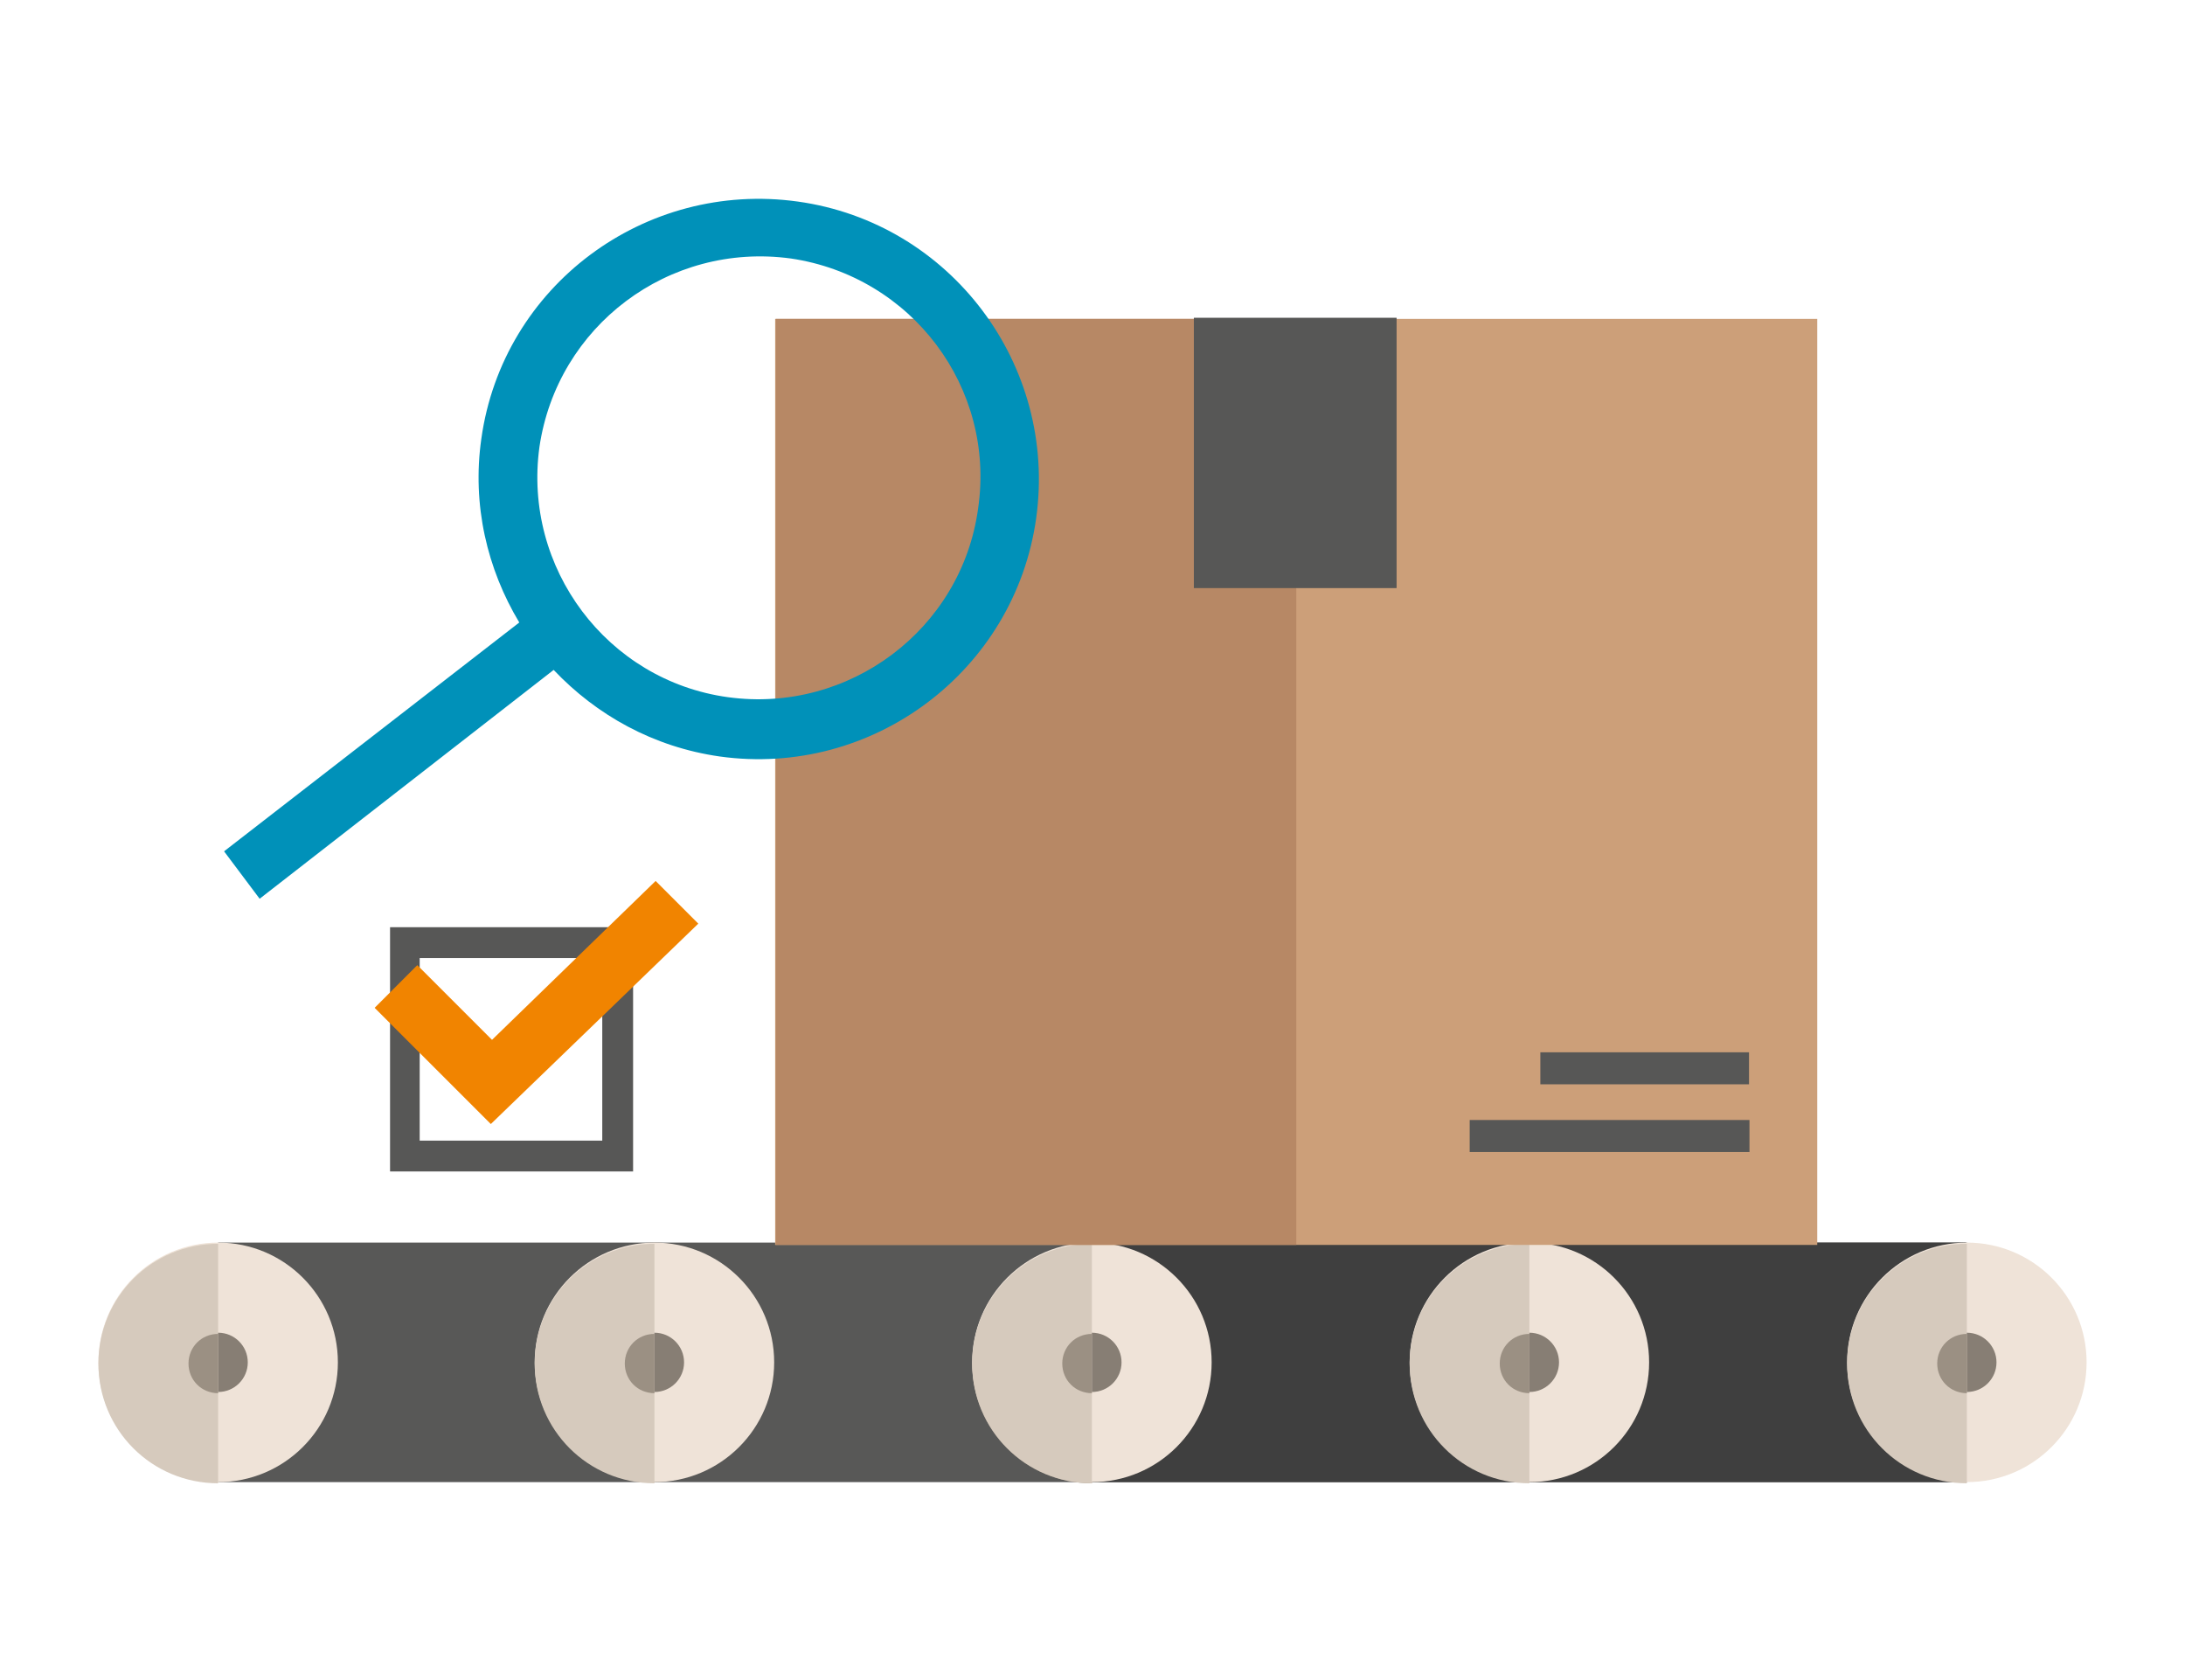
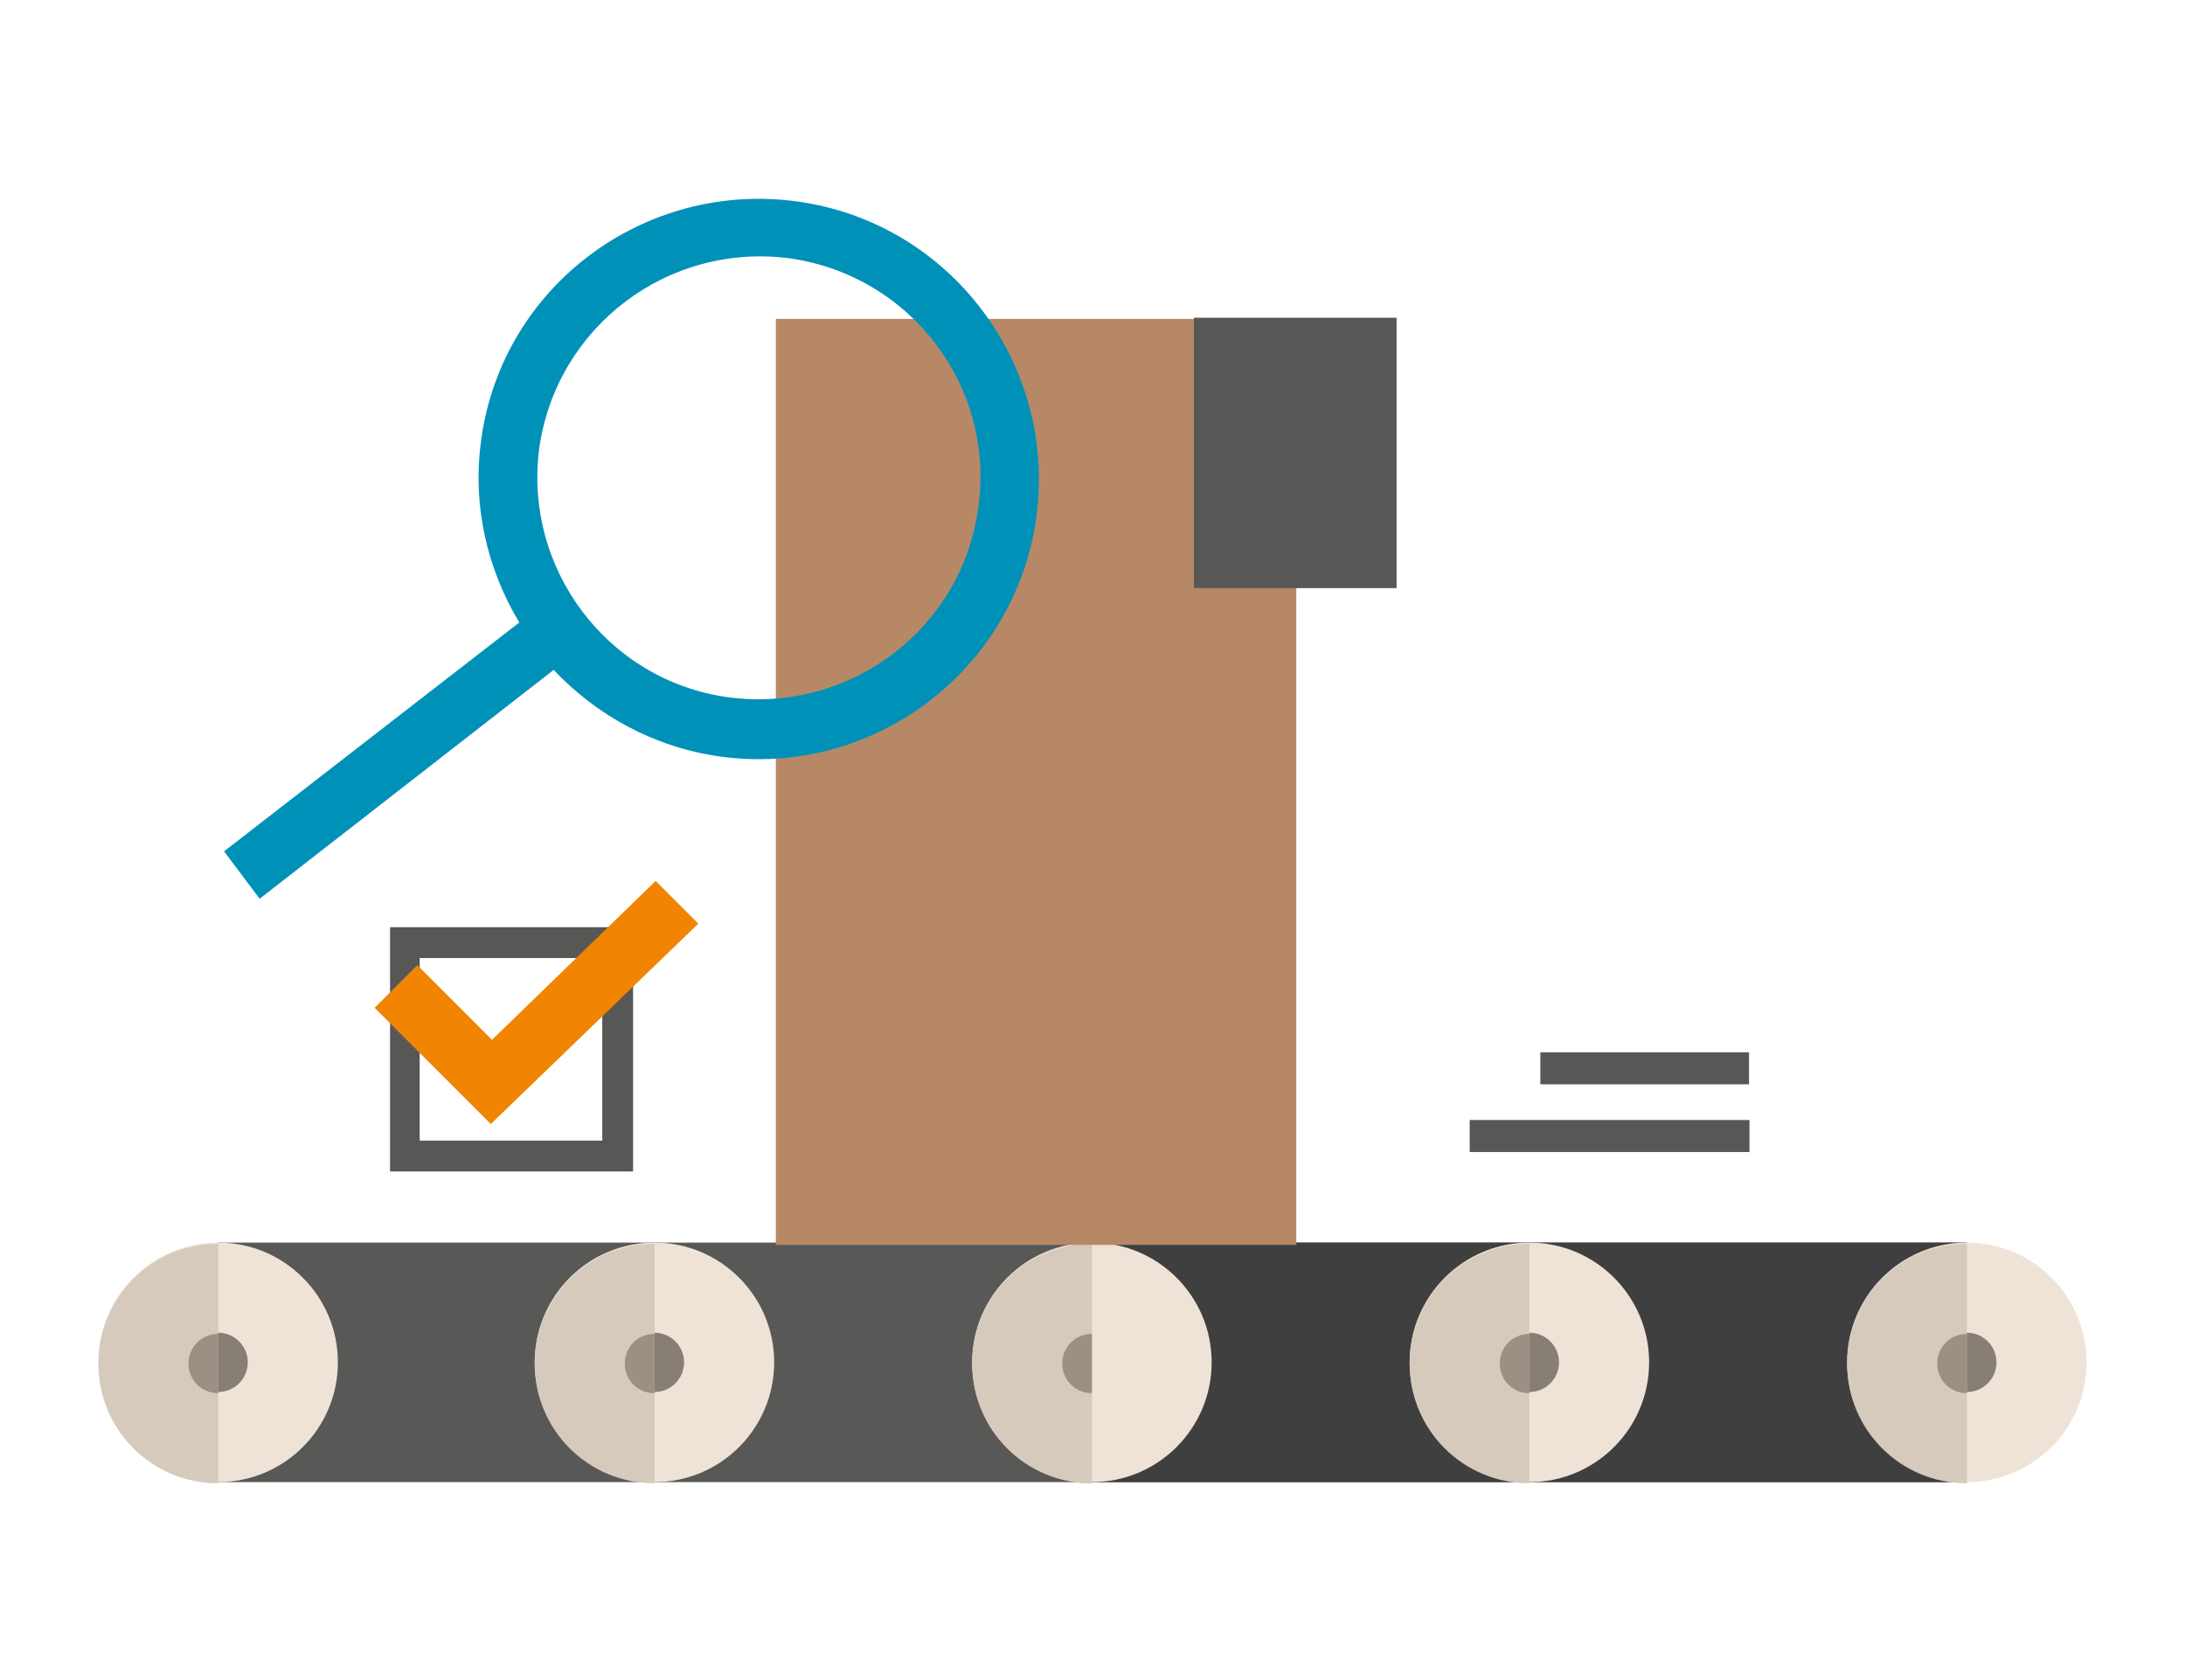
<svg xmlns="http://www.w3.org/2000/svg" version="1.1" id="Layer_1" x="0px" y="0px" viewBox="0 0 184.3 141.7" style="enable-background:new 0 0 184.3 141.7;" xml:space="preserve">
  <style type="text/css"> .st0{fill:#CC9F79;} .st1{fill:#B78865;} .st2{fill:#575756;} .st3{fill:#64BED3;} .st4{fill:#0091B9;} .st5{fill:#FFFFFF;} .st6{fill:#FCD19A;} .st7{fill:#F18400;} .st8{fill:#EFE3D8;} .st9{fill:#CD6F13;} .st10{fill:#006580;} .st11{fill:#FAC9A5;} .st12{fill:#F9BE91;} .st13{fill:#EABA8B;} .st14{fill:#F2C593;} .st15{fill:#EFB14D;} .st16{fill:#D89330;} .st17{fill:#51A1B1;} .st18{fill:#EDBD8B;} .st19{fill:#392814;} .st20{fill:#4F3925;} .st21{fill:#855330;} .st22{fill:#93603E;} .st23{fill:#877E74;} .st24{fill:#9B9083;} .st25{fill:#D6CABD;} .st26{fill:#3F3F3F;} .st27{fill:#E8F2FB;} .st28{fill:#FDD191;} .st29{fill:#585857;} .st30{fill:#E1754E;} .st31{fill:#E8B178;} .st32{fill:#F0BA7D;} .st33{fill:#036F88;} .st34{fill:#4BC1E9;} .st35{fill:#C67D45;} .st36{fill:#A96332;} .st37{fill:#F2C885;} .st38{fill:#E4B46C;} .st39{fill:#6B4116;} .st40{fill:#4F2D13;} .st41{fill:#FAE5BB;} .st42{fill:#EBD2A4;} .st43{fill:#442A13;} .st44{fill:#523612;} .st45{fill:#5E3D19;} .st46{display:none;fill:#0091B9;} .st47{display:none;} .st48{display:inline;} .st49{fill:#0883A0;} .st50{fill:#F39155;} </style>
  <g>
    <circle class="st24" cx="129" cy="114.9" r="10.1" />
    <circle class="st24" cx="92.1" cy="114.9" r="10.1" />
    <circle class="st24" cx="55.2" cy="114.9" r="10.1" />
    <path class="st29" d="M165.7,104.8H18.4v20.2h147.4V104.8L165.7,104.8z" />
    <path class="st26" d="M163.7,106.9 M165.9,104.8H92.1V125h73.8V104.8L165.9,104.8z" />
    <path class="st24" d="M92.1,125.1c-5.6,0-10.1-4.5-10.1-10.1c0-5.6,4.5-10.1,10.1-10.1V125.1z" />
    <g>
      <circle class="st8" cx="55.2" cy="114.9" r="10.1" />
      <circle class="st23" cx="55.2" cy="114.9" r="2.5" />
      <path class="st25" d="M55.2,125.1c-5.6,0-10.1-4.5-10.1-10.1c0-5.6,4.5-10.1,10.1-10.1V125.1z" />
      <path class="st24" d="M55.2,117.5c-1.4,0-2.5-1.1-2.5-2.5s1.1-2.5,2.5-2.5V117.5z" />
    </g>
    <g>
      <circle class="st8" cx="92.1" cy="114.9" r="10.1" />
-       <circle class="st23" cx="92.1" cy="114.9" r="2.5" />
      <path class="st25" d="M92.1,125.1c-5.6,0-10.1-4.5-10.1-10.1c0-5.6,4.5-10.1,10.1-10.1V125.1z" />
      <path class="st24" d="M92.1,117.5c-1.4,0-2.5-1.1-2.5-2.5s1.1-2.5,2.5-2.5V117.5z" />
    </g>
    <g>
      <circle class="st8" cx="129" cy="114.9" r="10.1" />
      <circle class="st23" cx="129" cy="114.9" r="2.5" />
      <path class="st25" d="M129,125.1c-5.6,0-10.1-4.5-10.1-10.1c0-5.6,4.5-10.1,10.1-10.1V125.1z" />
      <path class="st24" d="M129,117.5c-1.4,0-2.5-1.1-2.5-2.5s1.1-2.5,2.5-2.5V117.5z" />
    </g>
    <g>
      <circle class="st8" cx="165.9" cy="114.9" r="10.1" />
      <circle class="st23" cx="165.9" cy="114.9" r="2.5" />
      <path class="st25" d="M165.9,125.1c-5.6,0-10.1-4.5-10.1-10.1c0-5.6,4.5-10.1,10.1-10.1V125.1z" />
      <path class="st24" d="M165.9,117.5c-1.4,0-2.5-1.1-2.5-2.5s1.1-2.5,2.5-2.5V117.5z" />
    </g>
    <g>
      <circle class="st8" cx="18.4" cy="114.9" r="10.1" />
      <circle class="st23" cx="18.4" cy="114.9" r="2.5" />
      <path class="st25" d="M18.4,125.1c-5.6,0-10.1-4.5-10.1-10.1c0-5.6,4.5-10.1,10.1-10.1V125.1z" />
      <path class="st24" d="M18.4,117.5c-1.4,0-2.5-1.1-2.5-2.5s1.1-2.5,2.5-2.5V117.5z" />
    </g>
    <g>
-       <rect x="65.3" y="26.8" transform="matrix(-1 -4.470703e-11 4.470703e-11 -1 218.581 131.795)" class="st0" width="87.9" height="78.1" />
      <rect x="65.3" y="26.8" transform="matrix(-1 -4.507962e-11 4.507962e-11 -1 174.639 131.795)" class="st1" width="43.9" height="78.1" />
      <rect x="100.7" y="26.8" class="st2" width="17.1" height="22.8" />
      <rect x="123.9" y="94.5" transform="matrix(-1 -4.453650e-11 4.453650e-11 -1 271.465 191.66)" class="st2" width="23.6" height="2.7" />
      <rect x="129.9" y="88.7" transform="matrix(-1 -4.535673e-11 4.535673e-11 -1 277.426 180.15)" class="st2" width="17.6" height="2.7" />
    </g>
    <g>
      <path class="st2" d="M53.4,98.8H32.9V78.2h20.5V98.8z M35.4,96.2h15.4V80.8H35.4V96.2z" />
    </g>
    <g>
      <g>
        <path class="st4" d="M21.9,75.8l24.8-19.3c3.6,3.8,8.4,6.5,14,7.3c12.9,1.8,24.9-7.2,26.7-20.1s-7.2-24.9-20.1-26.7 S42.4,24.1,40.6,37c-0.8,5.6,0.5,11,3.2,15.5L18.9,71.8L21.9,75.8z M45.5,37.7C47,27.5,56.4,20.4,66.7,21.8 C76.9,23.3,84,32.7,82.5,42.9c-1.4,10.2-10.9,17.3-21.1,15.9C51.2,57.4,44.1,47.9,45.5,37.7z" />
      </g>
    </g>
    <polygon class="st7" points="41.4,94.8 31.6,85 35.2,81.4 41.5,87.7 55.3,74.3 58.9,77.9 " />
  </g>
</svg>